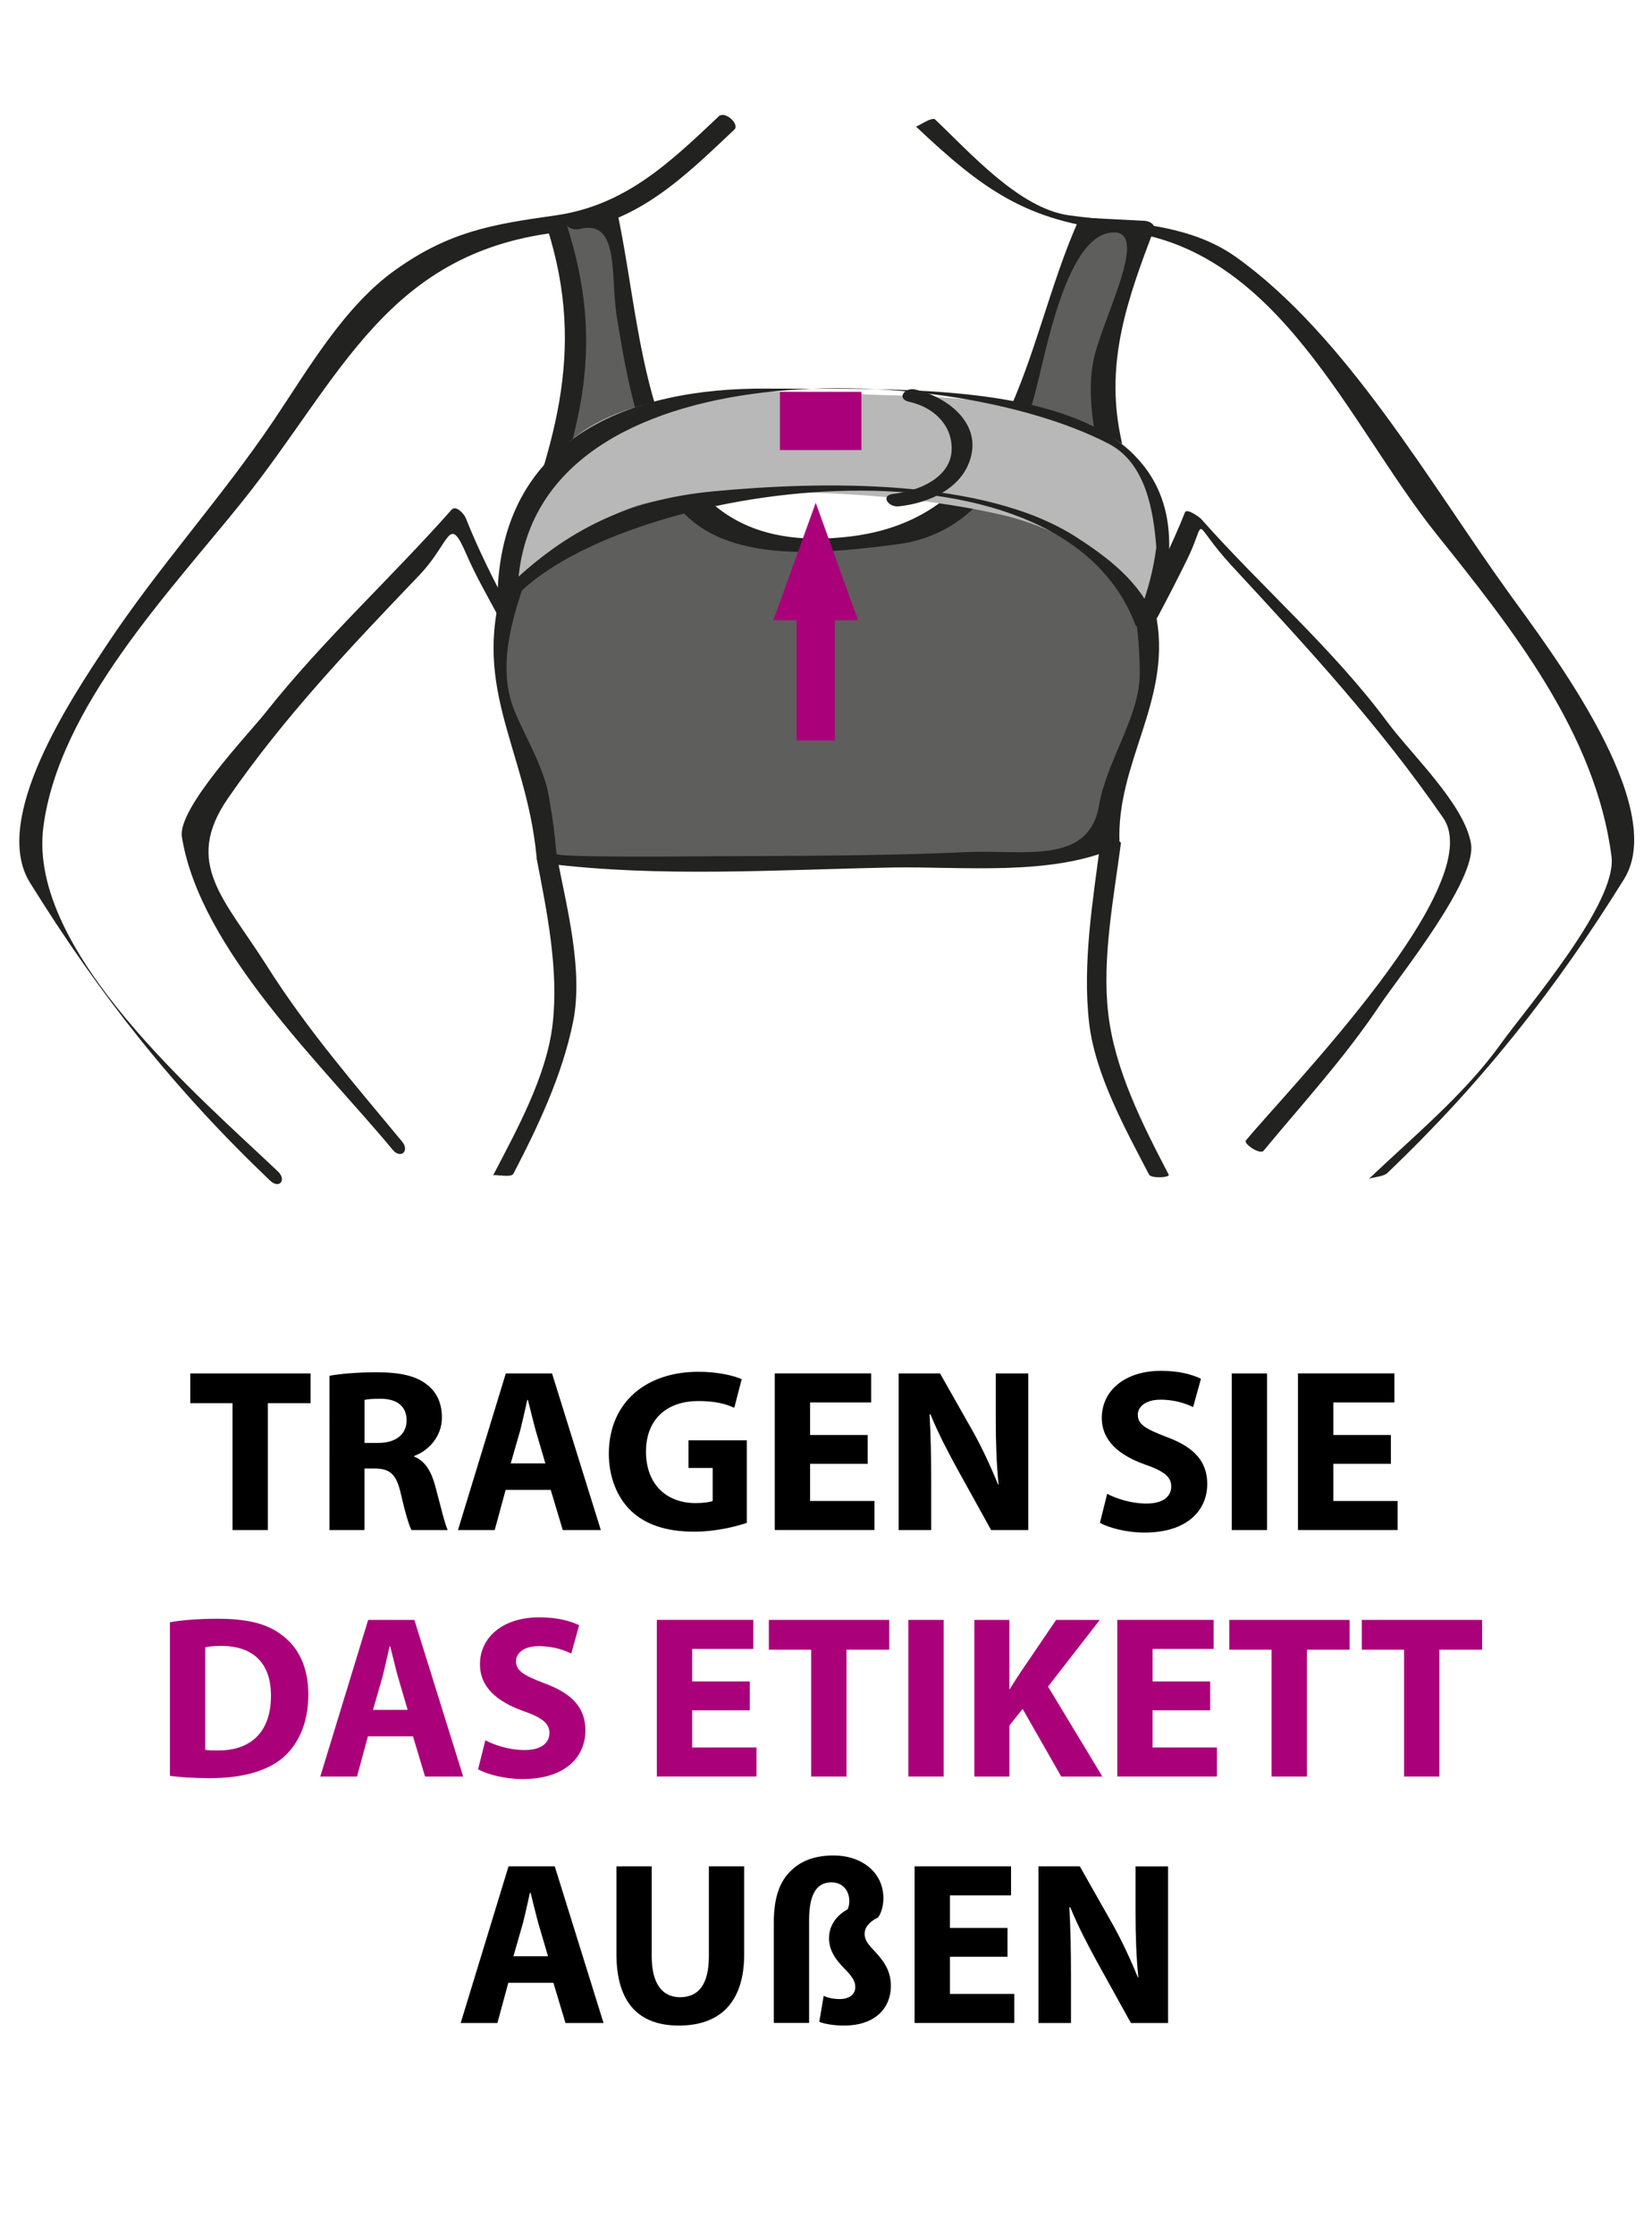
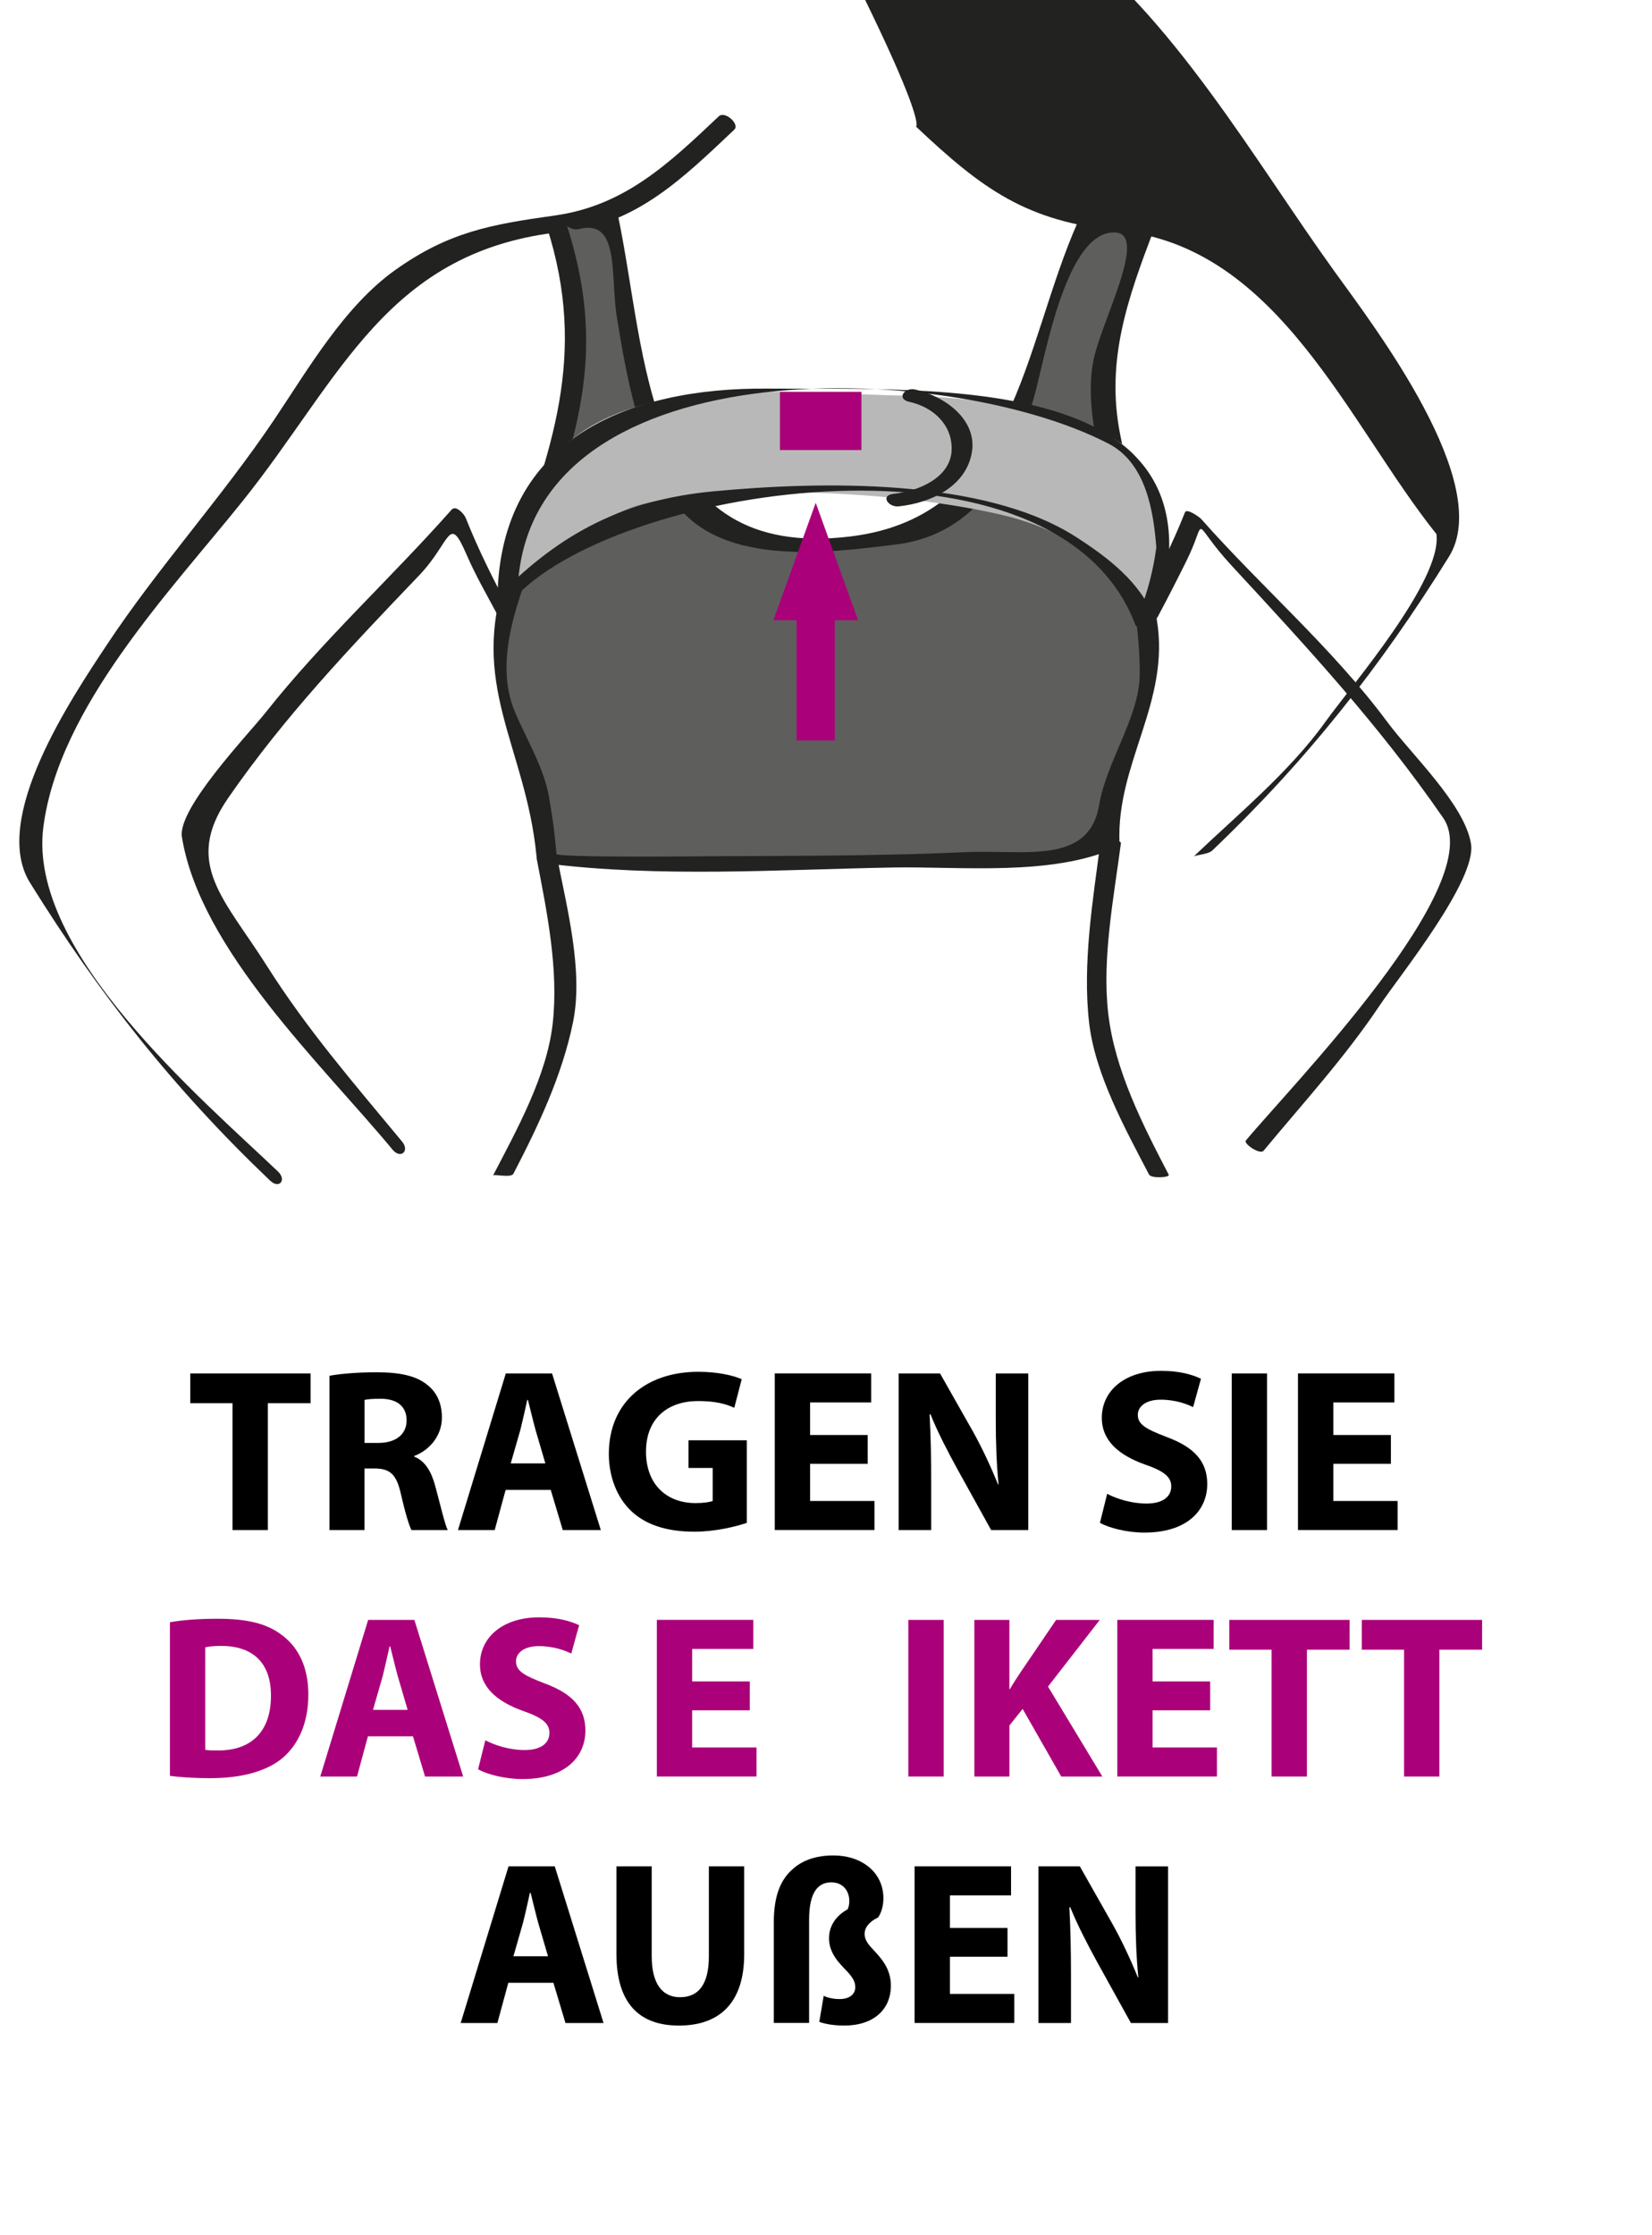
<svg xmlns="http://www.w3.org/2000/svg" version="1.1" id="Vrstva_1" x="0px" y="0px" width="60.667px" height="82.043px" viewBox="-104.167 301.521 60.667 82.043" enable-background="new -104.167 301.521 60.667 82.043" xml:space="preserve">
  <g>
    <g>
      <g>
        <path fill="#222221" d="M-77.771,305.791c-1.807,1.706-3.438,3.278-6.014,3.64c-2.341,0.328-3.902,0.599-5.88,2.011     c-1.863,1.331-3.188,3.634-4.439,5.494c-1.929,2.867-4.26,5.412-6.165,8.294c-1.268,1.918-4.252,6.352-2.797,8.694     c2.564,4.127,5.301,7.587,8.819,10.938c0.333,0.317,0.616-0.022,0.289-0.334c-2.827-2.693-9.199-8.077-8.618-12.636     c0.562-4.41,4.661-8.661,7.305-11.958c3.65-4.551,5.314-9.257,11.832-9.912c2.641-0.266,4.371-1.979,6.237-3.741     C-76.989,306.079-77.545,305.578-77.771,305.791L-77.771,305.791z" />
      </g>
    </g>
    <g>
      <g>
        <path fill="#222221" d="M-89.402,343.427c-1.753-2.117-3.476-4.098-4.958-6.439c-1.563-2.471-3.092-3.765-1.431-6.168     c2.082-3.011,4.498-5.544,7.016-8.177c1.179-1.232,1.076-2.302,1.745-0.754c0.32,0.74,0.729,1.45,1.109,2.16     c0.185,0.346,0.7,0.301,0.466-0.137c-0.589-1.104-1.148-2.216-1.61-3.38c-0.051-0.129-0.352-0.486-0.519-0.299     c-2.237,2.525-4.732,4.796-6.829,7.444c-0.632,0.798-3.243,3.523-3.074,4.568c0.668,4.138,5.153,8.361,7.736,11.479     C-89.458,344.081-89.111,343.779-89.402,343.427L-89.402,343.427z" />
      </g>
    </g>
    <g>
      <g>
-         <path fill="#222221" d="M-70.532,306.164c2.465,2.328,4.069,3.488,7.462,3.829c5.868,0.591,8.419,7.094,11.654,11.134     c2.754,3.438,5.852,7.318,6.429,11.839c0.217,1.703-3.109,5.541-4.084,6.9c-1.319,1.837-3.204,3.384-4.837,4.941     c0.072-0.069,0.534-0.077,0.688-0.225c3.465-3.303,6.172-6.729,8.695-10.791c1.661-2.676-2.719-8.408-4.203-10.463     c-2.904-4.021-5.979-9.465-10.044-12.368c-1.787-1.275-4.069-1.245-6.151-1.537c-1.817-0.255-3.628-2.311-4.904-3.516     C-69.947,305.794-70.499,306.194-70.532,306.164L-70.532,306.164z" />
+         <path fill="#222221" d="M-70.532,306.164c2.465,2.328,4.069,3.488,7.462,3.829c5.868,0.591,8.419,7.094,11.654,11.134     c0.217,1.703-3.109,5.541-4.084,6.9c-1.319,1.837-3.204,3.384-4.837,4.941     c0.072-0.069,0.534-0.077,0.688-0.225c3.465-3.303,6.172-6.729,8.695-10.791c1.661-2.676-2.719-8.408-4.203-10.463     c-2.904-4.021-5.979-9.465-10.044-12.368c-1.787-1.275-4.069-1.245-6.151-1.537c-1.817-0.255-3.628-2.311-4.904-3.516     C-69.947,305.794-70.499,306.194-70.532,306.164L-70.532,306.164z" />
      </g>
    </g>
    <g>
      <g>
        <path fill="#222221" d="M-57.765,343.765c1.483-1.789,2.976-3.411,4.278-5.354c0.709-1.058,3.56-4.578,3.34-5.915     c-0.238-1.451-2.183-3.271-3.077-4.476c-2.008-2.706-4.6-4.927-6.829-7.444c-0.053-0.061-0.531-0.414-0.598-0.246     c-0.475,1.194-1.046,2.329-1.651,3.463c-0.088,0.165,0.566,0.531,0.648,0.377c0.366-0.687,0.721-1.379,1.066-2.077     c0.805-1.627,0.078-1.507,1.666,0.209c2.79,3.015,5.411,5.852,7.755,9.246c1.681,2.433-5.644,9.906-7.248,11.841     C-58.51,343.504-57.896,343.923-57.765,343.765L-57.765,343.765z" />
      </g>
    </g>
    <g>
      <path fill="#5E5E5D" d="M-83.079,309.709c0.425-0.106,1.224-0.32,1.224-0.32s0.106,0.48,0.426,2.078    c0.32,1.597,0.799,6.177,2.184,8.093c1.384,1.918,3.62,2.344,7.935,1.705c4.313-0.64,4.631-5.433,5.377-7.401    c0.746-1.971,1.706-4.102,1.706-4.102l2.076,0.107c0,0-0.64,1.65-1.225,3.566c-0.586,1.919-0.16,3.302,0.318,5.752    c0.481,2.451,1.28,5.537,1.119,7.137c-0.16,1.595-1.065,3.035-1.332,3.833c-0.266,0.797-0.159,2.287-0.159,2.287    s-0.642,0.37-3.834,0.536c-3.09,0.16-6.604,0.21-10.649,0.21c-2.914,0-3.729,0.159-6.178-0.21c0,0,0,0-0.108-1.12    c-0.106-1.116-0.371-1.812-1.01-3.196c-0.64-1.382-0.906-2.181-0.532-4.098c0.372-1.919,1.97-5.379,2.714-7.936    c0.747-2.556-0.692-6.815-0.692-6.815" />
      <g>
        <path fill="#222221" d="M-82.907,309.932c1.518-0.394,1.145,1.703,1.394,3.239c0.366,2.26,0.786,4.483,1.935,6.484     c1.583,2.754,5.828,2.161,8.348,1.849c2.928-0.362,4.36-2.912,5.065-5.512c0.402-1.481,1.174-6.029,2.956-5.937     c1.225,0.063-0.527,3.277-0.806,4.714c-0.423,2.18,0.686,4.935,1.131,7.037c0.314,1.484,0.582,2.967,0.571,4.487     c-0.011,1.531-1.224,3.196-1.491,4.78c-0.374,2.223-2.75,1.631-4.892,1.729c-3.605,0.166-7.217,0.13-10.825,0.162     c0.373-0.004-4.197,0.036-4.21-0.095c-0.099-1.026-0.1-1.029-0.27-2.062c-0.177-1.077-0.825-2.139-1.249-3.133     c-0.841-1.979,0.188-4.301,0.854-6.141c1.549-4.277,2.476-7.29,1.042-11.755c-0.095-0.295-0.84-0.269-0.731,0.07     c1.517,4.722,0.168,8.213-1.441,12.658c-1.487,4.106,0.672,6.41,1.061,10.441c0.018,0.183,0.192,0.25,0.355,0.271     c4.188,0.525,8.5,0.227,12.712,0.149c2.508-0.046,5.857,0.333,8.22-0.735c0.055-0.024,0.125-0.094,0.123-0.16     c-0.127-2.931,1.877-5.183,1.37-8.202c-0.382-2.272-0.888-4.522-1.342-6.782c-0.549-2.734,0.283-5.03,1.23-7.528     c0.077-0.203-0.167-0.324-0.336-0.333c-0.692-0.036-1.384-0.071-2.076-0.107c-0.122-0.006-0.316,0.017-0.375,0.147     c-2.036,4.582-2.271,10.794-8.332,11.545c-7.679,0.952-7.453-6.619-8.574-11.86c-0.044-0.205-0.385-0.228-0.538-0.188     c-0.408,0.109-0.816,0.216-1.224,0.32C-83.728,309.611-83.233,310.016-82.907,309.932L-82.907,309.932z" />
      </g>
    </g>
    <g>
      <g>
        <path fill="#222221" d="M-85.314,344.61c0.913-1.753,1.788-3.607,2.188-5.552c0.391-1.899-0.228-4.232-0.591-6.108     c-0.017-0.09-0.755,0.022-0.747,0.063c0.381,1.969,0.822,4.101,0.591,6.107c-0.219,1.902-1.313,3.873-2.188,5.553     C-86.03,344.612-85.398,344.771-85.314,344.61L-85.314,344.61z" />
      </g>
    </g>
    <g>
      <g>
        <path fill="#222221" d="M-61.247,344.645c-0.96-1.842-1.987-3.851-2.224-5.936c-0.229-2.012,0.206-4.237,0.468-6.234     c0.017-0.131-0.728-0.21-0.748-0.061c-0.283,2.161-0.668,4.469-0.421,6.645c0.216,1.896,1.328,3.905,2.201,5.578     C-61.89,344.794-61.193,344.746-61.247,344.645L-61.247,344.645z" />
      </g>
    </g>
    <g>
      <path fill="#B8B8B8" d="M-85.529,323.394c0,0-0.053-4.313,2.98-6.178c3.037-1.861,8.257-1.223,11.609-1.171    c3.354,0.054,7.402,0.853,8.468,2.237c1.064,1.385,1.438,2.822,0.905,4.474c-0.532,1.65-0.532,1.65-0.532,1.65    s-0.959-2.983-5.325-3.995c-4.367-1.01-11.023-1.064-13.365-0.318C-83.133,320.837-85.529,323.394-85.529,323.394z" />
      <g>
        <path fill="#222221" d="M-85.159,323.333c0.141-9.094,15.64-8.673,21.707-5.522c1.373,0.713,1.648,2.489,1.749,3.807     c-0.108,0.812-0.311,1.599-0.608,2.362c-0.309,0.543-0.128,0.631,0.543,0.263c-0.504-1.345-1.717-2.258-2.871-3.002     c-3.407-2.199-9.455-2.049-13.322-1.684c-3.248,0.307-5.606,1.493-7.929,3.871c-0.028,0.029,0.576,0.083,0.722-0.066     c3.964-4.058,19.851-6.488,22.699,1.107c0.059,0.155,0.694,0.02,0.74-0.123c2.983-9.25-8.086-8.503-14.258-8.559     c-5.087-0.047-9.821,1.842-9.912,7.669C-85.901,323.561-85.162,323.507-85.159,323.333z" />
      </g>
    </g>
    <g>
      <g>
        <path fill="#222221" d="M-70.773,316.273c0.849,0.185,1.557,0.809,1.555,1.715c-0.001,1.075-1.237,1.566-2.138,1.662     c-0.497,0.053-0.191,0.5,0.194,0.459c1.149-0.121,2.431-0.7,2.676-1.929c0.25-1.256-1.014-2.13-2.083-2.362     C-70.956,315.734-71.259,316.167-70.773,316.273L-70.773,316.273z" />
      </g>
    </g>
    <rect x="-75.525" y="315.905" fill-rule="evenodd" clip-rule="evenodd" fill="#AA0079" width="2.992" height="2.137" />
    <g>
      <rect x="-74.914" y="322.839" fill-rule="evenodd" clip-rule="evenodd" fill="#AA0079" width="1.404" height="5.866" />
      <polygon fill-rule="evenodd" clip-rule="evenodd" fill="#AA0079" points="-72.655,324.29 -75.766,324.29 -74.211,319.979   " />
    </g>
  </g>
  <g>
    <path d="M-95.628,353.031h-1.552v-1.092h4.419v1.092h-1.569v4.658h-1.298V353.031z" />
    <path d="M-92.067,352.025c0.417-0.076,1.031-0.128,1.73-0.128c0.854,0,1.451,0.128,1.859,0.46c0.351,0.273,0.539,0.674,0.539,1.203   c0,0.725-0.522,1.229-1.016,1.408v0.025c0.401,0.162,0.622,0.537,0.768,1.066c0.179,0.656,0.351,1.408,0.461,1.629h-1.332   c-0.085-0.162-0.229-0.631-0.391-1.34c-0.163-0.725-0.41-0.912-0.947-0.92h-0.385v2.26h-1.287V352.025z M-90.78,354.49h0.512   c0.647,0,1.033-0.324,1.033-0.827c0-0.521-0.358-0.794-0.956-0.794c-0.316,0-0.495,0.018-0.589,0.043V354.49z" />
    <path d="M-85.598,356.213L-86,357.689h-1.349l1.757-5.75h1.698l1.791,5.75H-83.5l-0.443-1.476H-85.598z M-84.14,355.241   l-0.358-1.22c-0.094-0.342-0.196-0.776-0.282-1.109h-0.024c-0.076,0.342-0.172,0.776-0.256,1.109l-0.351,1.22H-84.14z" />
    <path d="M-76.741,357.425c-0.401,0.136-1.16,0.324-1.92,0.324c-1.049,0-1.809-0.265-2.336-0.768   c-0.521-0.504-0.812-1.255-0.812-2.1c0.009-1.91,1.398-3.002,3.285-3.002c0.741,0,1.313,0.145,1.595,0.272l-0.273,1.05   c-0.315-0.146-0.699-0.248-1.331-0.248c-1.084,0-1.911,0.614-1.911,1.859c0,1.195,0.751,1.887,1.818,1.887   c0.289,0,0.528-0.035,0.631-0.078v-1.211h-0.888v-1.016h2.142V357.425z" />
    <path d="M-72.302,355.257h-2.116v1.365h2.365v1.066h-3.662v-5.75h3.541v1.066h-2.244v1.195h2.116V355.257z" />
    <path d="M-71.165,357.689v-5.75h1.519l1.195,2.107c0.34,0.605,0.673,1.322,0.938,1.971h0.017c-0.076-0.76-0.103-1.535-0.103-2.405   v-1.673h1.194v5.75h-1.364l-1.229-2.218c-0.342-0.622-0.727-1.356-0.998-2.03h-0.034c0.043,0.768,0.06,1.578,0.06,2.517v1.731   H-71.165z" />
    <path d="M-63.508,356.359c0.341,0.179,0.887,0.357,1.441,0.357c0.597,0,0.912-0.247,0.912-0.631c0-0.35-0.271-0.563-0.964-0.802   c-0.954-0.341-1.586-0.87-1.586-1.715c0-0.98,0.827-1.724,2.176-1.724c0.656,0,1.126,0.129,1.466,0.29l-0.289,1.042   c-0.223-0.111-0.641-0.273-1.193-0.273c-0.563,0-0.838,0.265-0.838,0.555c0,0.366,0.316,0.528,1.067,0.818   c1.016,0.375,1.483,0.904,1.483,1.723c0,0.965-0.732,1.783-2.311,1.783c-0.658,0-1.306-0.179-1.63-0.357L-63.508,356.359z" />
    <path d="M-57.637,351.939v5.75h-1.297v-5.75H-57.637z" />
    <path d="M-53.089,355.257h-2.114v1.365h2.362v1.066h-3.66v-5.75h3.541v1.066h-2.243v1.195h2.114V355.257z" />
    <path fill="#AA0079" d="M-97.927,361.073c0.478-0.086,1.1-0.128,1.749-0.128c1.101,0,1.817,0.18,2.362,0.598   c0.598,0.443,0.972,1.159,0.972,2.184c0,1.1-0.399,1.859-0.946,2.329c-0.605,0.503-1.535,0.741-2.66,0.741   c-0.675,0-1.161-0.043-1.477-0.085V361.073z M-96.63,365.756c0.11,0.024,0.299,0.024,0.452,0.024   c1.186,0.01,1.962-0.639,1.962-2.013c0-1.237-0.7-1.825-1.825-1.825c-0.281,0-0.479,0.025-0.589,0.051V365.756z" />
    <path fill="#AA0079" d="M-90.656,365.261l-0.4,1.476h-1.349l1.758-5.75h1.697l1.792,5.75h-1.4l-0.443-1.476H-90.656z    M-89.197,364.289l-0.358-1.221c-0.095-0.34-0.196-0.775-0.282-1.108h-0.024c-0.078,0.341-0.172,0.776-0.257,1.108l-0.351,1.221   H-89.197z" />
    <path fill="#AA0079" d="M-86.344,365.406c0.34,0.18,0.887,0.359,1.44,0.359c0.598,0,0.914-0.248,0.914-0.632   c0-0.35-0.274-0.563-0.964-0.802c-0.956-0.342-1.587-0.871-1.587-1.715c0-0.98,0.827-1.723,2.175-1.723   c0.657,0,1.126,0.127,1.467,0.289l-0.289,1.041c-0.222-0.111-0.641-0.273-1.194-0.273c-0.563,0-0.836,0.266-0.836,0.555   c0,0.367,0.314,0.529,1.067,0.819c1.015,0.376,1.482,0.904,1.482,1.724c0,0.963-0.733,1.782-2.312,1.782   c-0.657,0-1.306-0.179-1.629-0.358L-86.344,365.406z" />
    <path fill="#AA0079" d="M-76.632,364.306h-2.117v1.364h2.363v1.066h-3.66v-5.75h3.542v1.067h-2.245v1.193h2.117V364.306z" />
-     <path fill="#AA0079" d="M-74.379,362.08h-1.553v-1.093h4.42v1.093h-1.569v4.657h-1.298V362.08z" />
    <path fill="#AA0079" d="M-69.512,360.987v5.75h-1.298v-5.75H-69.512z" />
    <path fill="#AA0079" d="M-68.386,360.987h1.287v2.543h0.018c0.128-0.222,0.264-0.427,0.4-0.632l1.298-1.911h1.603l-1.901,2.448   l1.996,3.302h-1.51l-1.417-2.482l-0.486,0.606v1.876h-1.287V360.987z" />
    <path fill="#AA0079" d="M-59.725,364.306h-2.115v1.364h2.363v1.066h-3.659v-5.75h3.538v1.067h-2.242v1.193h2.115V364.306z" />
    <path fill="#AA0079" d="M-57.47,362.08h-1.553v-1.093h4.419v1.093h-1.569v4.657h-1.297V362.08z" />
    <path fill="#AA0079" d="M-52.606,362.08h-1.552v-1.093h4.419v1.093h-1.569v4.657h-1.298V362.08z" />
    <path d="M-85.5,374.308l-0.401,1.477h-1.348l1.757-5.75h1.698l1.791,5.75h-1.398l-0.443-1.477H-85.5z M-84.042,373.335   l-0.358-1.219c-0.095-0.342-0.196-0.776-0.281-1.109h-0.026c-0.075,0.342-0.171,0.775-0.256,1.109l-0.349,1.219H-84.042z" />
    <path d="M-80.234,370.035v3.301c0,0.999,0.384,1.502,1.04,1.502c0.684,0,1.059-0.477,1.059-1.502v-3.301h1.297v3.225   c0,1.775-0.896,2.619-2.397,2.619c-1.45,0-2.295-0.81-2.295-2.636v-3.208H-80.234z" />
    <path d="M-75.751,375.785v-3.678c0-0.972,0.238-1.552,0.656-1.936c0.366-0.35,0.878-0.537,1.536-0.537   c1.031,0,1.834,0.613,1.834,1.578c0,0.256-0.076,0.537-0.196,0.699c-0.343,0.162-0.495,0.385-0.495,0.598   c0,0.195,0.094,0.35,0.298,0.563c0.282,0.307,0.667,0.691,0.667,1.34c0,0.869-0.624,1.467-1.716,1.467   c-0.315,0-0.674-0.043-0.913-0.137l0.162-0.955c0.154,0.076,0.359,0.119,0.59,0.119c0.367,0,0.57-0.188,0.57-0.435   c0-0.214-0.104-0.366-0.307-0.589c-0.281-0.29-0.658-0.656-0.658-1.211c0-0.428,0.24-0.819,0.684-1.059   c0.043-0.094,0.061-0.188,0.061-0.307c0-0.385-0.248-0.684-0.658-0.684c-0.477,0-0.818,0.342-0.818,1.375v3.787H-75.751z" />
    <path d="M-67.168,373.353h-2.114v1.365h2.362v1.066h-3.66v-5.75h3.542v1.066h-2.244v1.195h2.114V373.353z" />
    <path d="M-66.031,375.785v-5.75h1.519l1.194,2.107c0.342,0.605,0.674,1.322,0.938,1.971h0.017c-0.076-0.76-0.103-1.535-0.103-2.405   v-1.673h1.194v5.75h-1.364l-1.229-2.219c-0.341-0.621-0.725-1.355-0.998-2.029h-0.033c0.041,0.768,0.059,1.578,0.059,2.517v1.731   H-66.031z" />
  </g>
</svg>